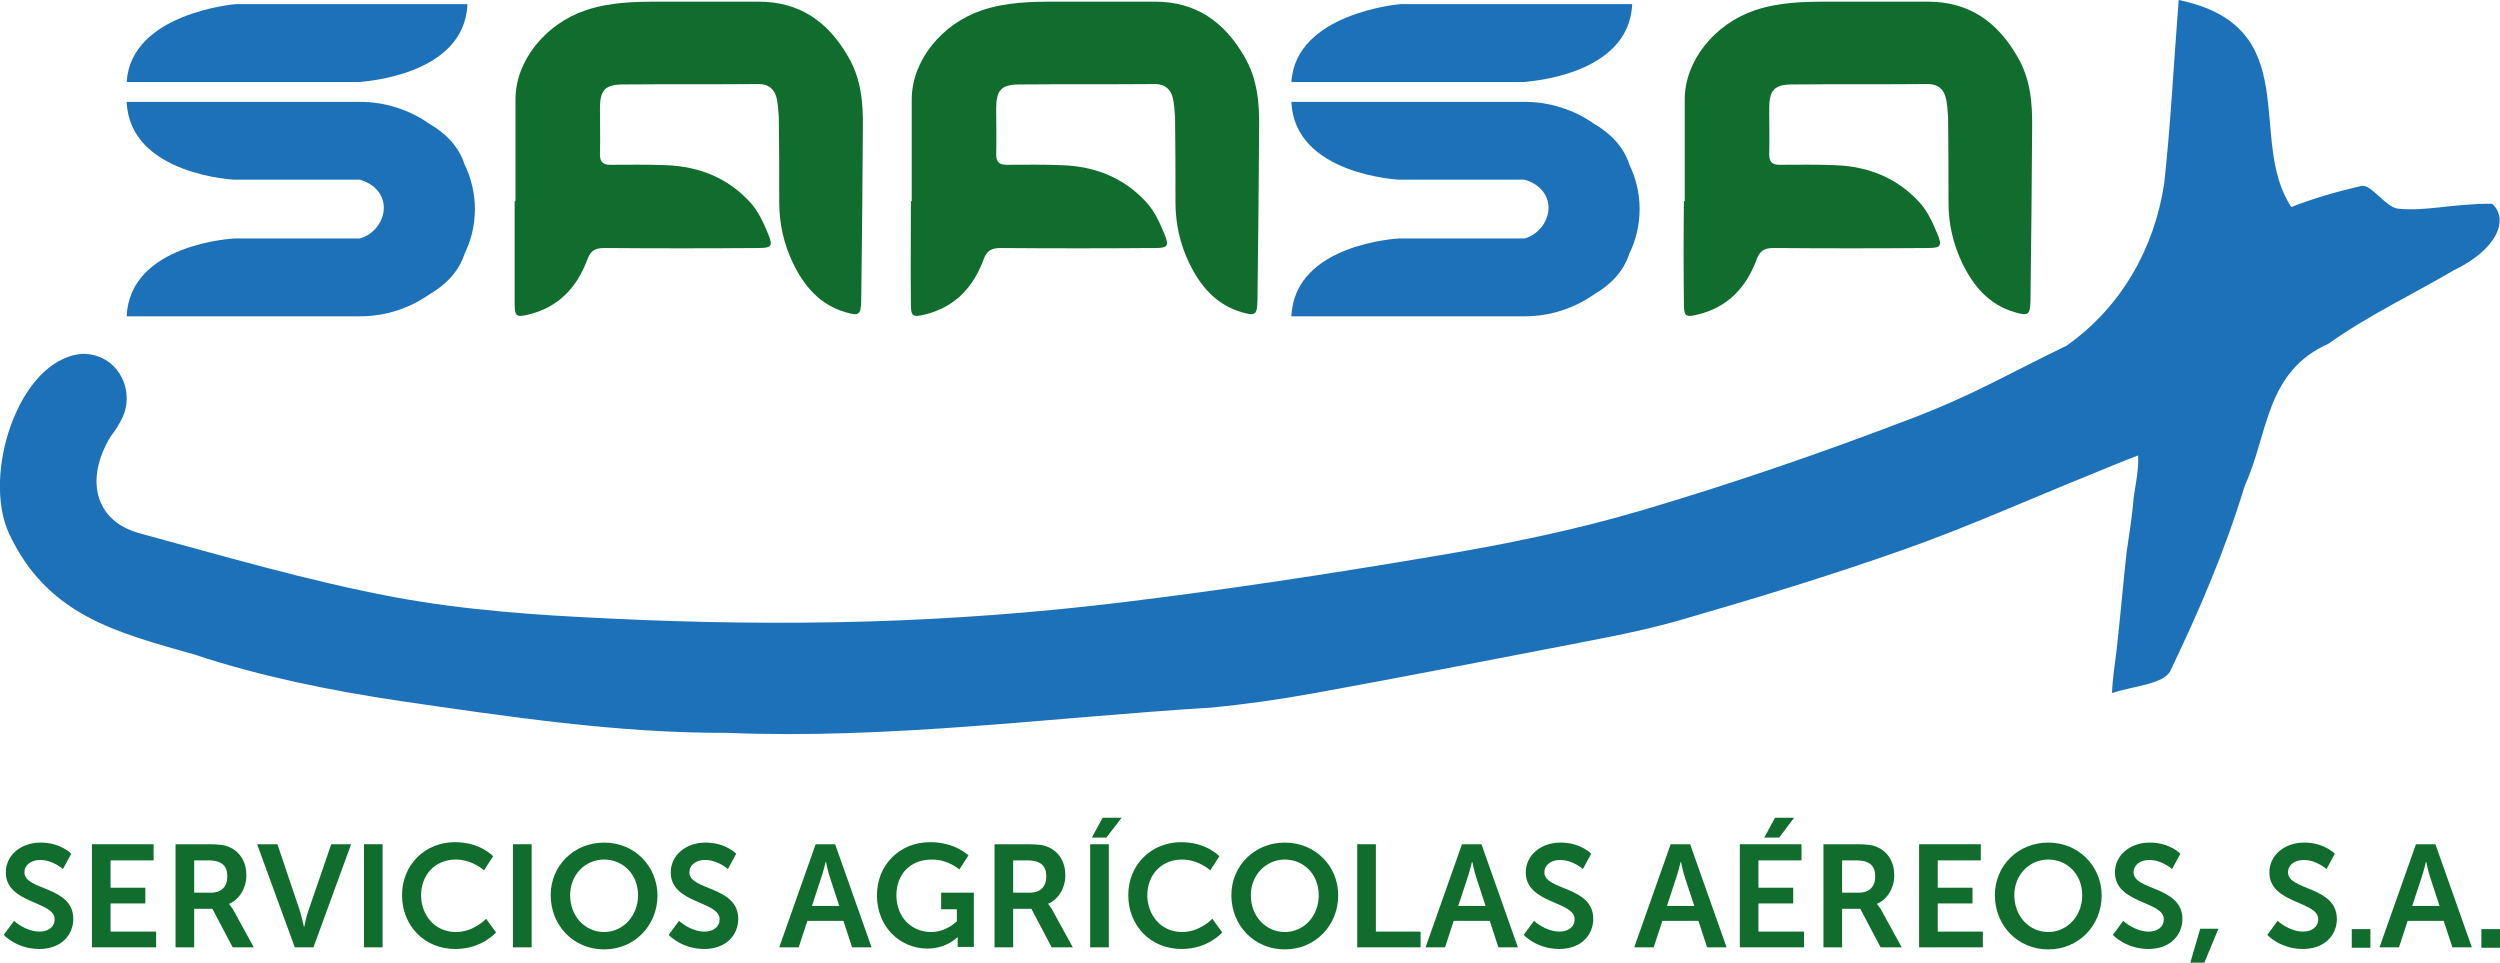
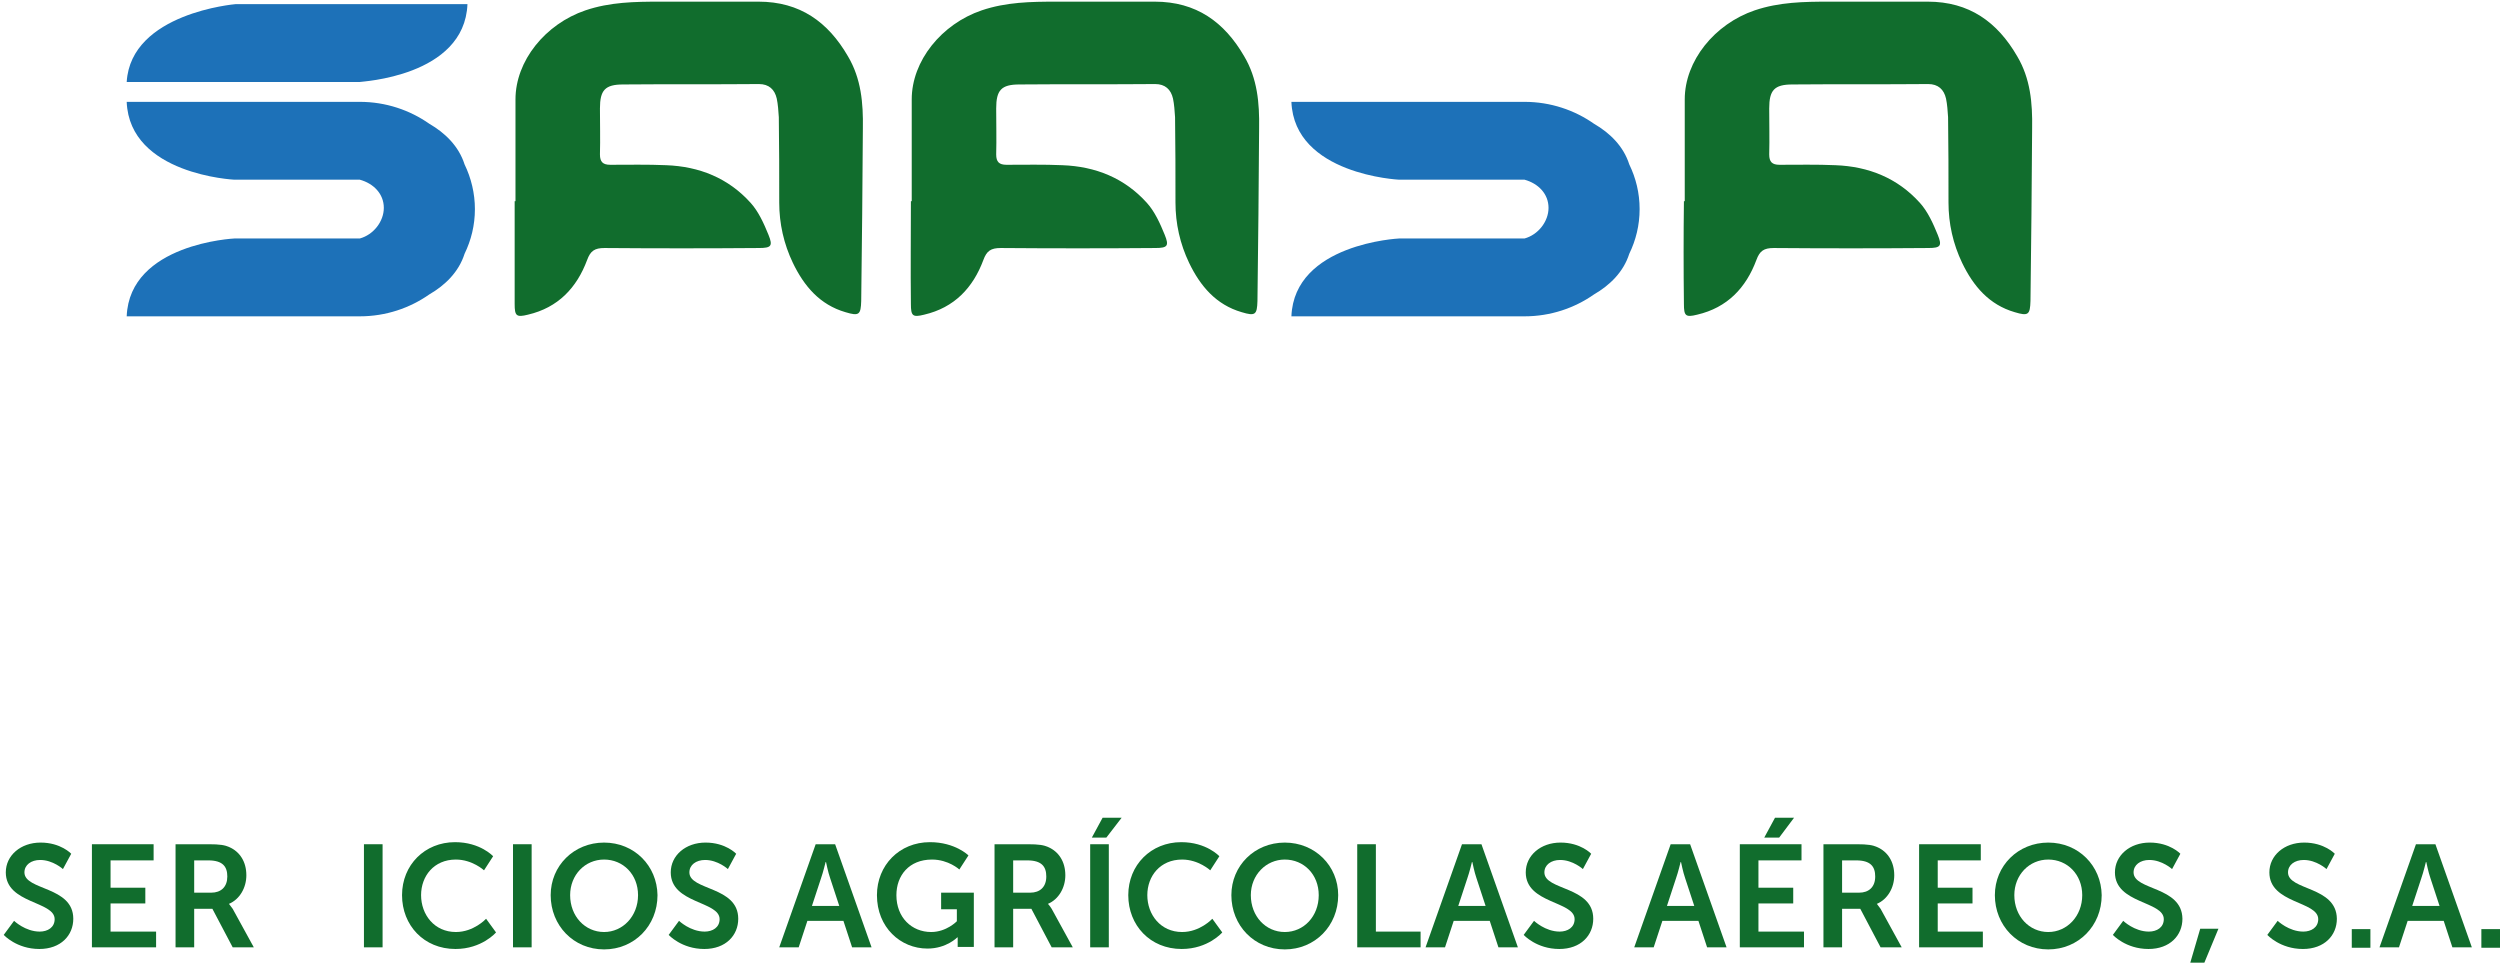
<svg xmlns="http://www.w3.org/2000/svg" version="1.1" id="Capa_1" x="0px" y="0px" width="603.8px" height="232.5px" viewBox="0 0 603.8 232.5" style="enable-background:new 0 0 603.8 232.5;" xml:space="preserve">
  <style type="text/css">
	.st0{fill:none;}
	.st1{fill:#1D71B8;}
	.st2{fill:#116D2D;}
</style>
  <g>
    <path class="st0" d="M405.9,208.2L405.9,208.2c-0.1,0-0.6,2.5-1.1,3.9l-2.2,6.7h6.5l-2.2-6.7C406.4,210.7,405.9,208.2,405.9,208.2z   " />
    <path class="st0" d="M199.4,208.2L199.4,208.2c-0.1,0-0.6,2.5-1.1,3.9l-2.2,6.7h6.5l-2.2-6.7C199.9,210.7,199.4,208.2,199.4,208.2z   " />
    <path class="st0" d="M494.7,207.7c-4.6,0-8.2,3.6-8.2,8.6c0,5.1,3.6,8.9,8.2,8.9c4.6,0,8.2-3.8,8.2-8.9   C502.9,211.3,499.2,207.7,494.7,207.7z" />
    <path class="st0" d="M448.3,207.8h-3.4v7.8h4.1c2.4,0,3.9-1.4,3.9-3.9C452.9,209.3,451.9,207.8,448.3,207.8z" />
    <path class="st0" d="M50.3,207.8h-3.4v7.8H51c2.4,0,3.9-1.4,3.9-3.9C54.9,209.3,53.9,207.8,50.3,207.8z" />
-     <path class="st0" d="M310.3,207.7c-4.6,0-8.2,3.6-8.2,8.6c0,5.1,3.7,8.9,8.2,8.9c4.6,0,8.2-3.8,8.2-8.9   C318.5,211.3,314.9,207.7,310.3,207.7z" />
+     <path class="st0" d="M310.3,207.7c0,5.1,3.7,8.9,8.2,8.9c4.6,0,8.2-3.8,8.2-8.9   C318.5,211.3,314.9,207.7,310.3,207.7z" />
    <path class="st0" d="M355.6,208.2L355.6,208.2c-0.1,0-0.6,2.5-1.1,3.9l-2.2,6.7h6.5l-2.2-6.7C356.1,210.7,355.6,208.2,355.6,208.2z   " />
    <path class="st0" d="M248.2,207.8h-3.4v7.8h4.1c2.4,0,3.9-1.4,3.9-3.9C252.7,209.3,251.7,207.8,248.2,207.8z" />
    <path class="st0" d="M145.9,207.7c-4.6,0-8.2,3.6-8.2,8.6c0,5.1,3.6,8.9,8.2,8.9c4.6,0,8.2-3.8,8.2-8.9   C154.1,211.3,150.4,207.7,145.9,207.7z" />
    <path class="st0" d="M585.9,208.2L585.9,208.2c-0.1,0-0.6,2.5-1.1,3.9l-2.2,6.7h6.5l-2.2-6.7C586.5,210.7,585.9,208.2,585.9,208.2z   " />
-     <path class="st1" d="M394.2,1h-56c0,0-25.3,2.1-26.3,18.8h56.3C368.1,19.7,393.5,18.6,394.2,1z" />
    <path class="st1" d="M368.2,57.6h-30.3c0,0-25.3,1.2-26,18.8h56c0,0,0.1,0,0.3,0v0c6.3,0,12.1-2,16.8-5.3c3.8-2.2,7.1-5.4,8.5-9.8   c1.6-3.3,2.5-6.9,2.5-10.8s-0.9-7.5-2.5-10.8c-1.4-4.4-4.7-7.6-8.5-9.8c-4.7-3.3-10.5-5.3-16.8-5.3v0c-0.2,0-0.3,0-0.3,0h-56   c0.7,17.6,26,18.8,26,18.8h30.3c3.3,0.9,5.8,3.4,5.8,6.8C374,53.5,371.5,56.7,368.2,57.6z" />
    <path class="st1" d="M112.9,1h-56c0,0-25.3,2.1-26.3,18.8h56.3C86.9,19.7,112.2,18.6,112.9,1z" />
    <path class="st1" d="M86.9,57.6H56.6c0,0-25.3,1.2-26,18.8h56c0,0,0.1,0,0.3,0v0c6.3,0,12.1-2,16.8-5.3c3.8-2.2,7.1-5.4,8.5-9.8   c1.6-3.3,2.5-6.9,2.5-10.8c0-3.8-0.9-7.5-2.5-10.8c-1.4-4.4-4.7-7.6-8.5-9.8c-4.7-3.3-10.5-5.3-16.8-5.3v0c-0.2,0-0.3,0-0.3,0h-56   c0.7,17.6,26,18.8,26,18.8h30.3c3.3,0.9,5.8,3.4,5.8,6.8C92.7,53.5,90.2,56.7,86.9,57.6z" />
    <path class="st2" d="M124.3,73.4c0,2.9,0.4,3.3,3.2,2.6c7.3-1.7,11.8-6.5,14.3-13.2c0.8-2.2,1.8-2.9,4.2-2.9   c12.4,0.1,24.8,0.1,37.3,0c3,0,3.4-0.5,2.3-3.2c-1.1-2.7-2.4-5.6-4.3-7.7c-5.4-6-12.4-8.8-20.4-9.1c-4.5-0.2-9-0.1-13.5-0.1   c-1.8,0-2.5-0.7-2.5-2.5c0.1-3.7,0-7.4,0-11.1c0-4.4,1.2-5.8,5.6-5.8c10.9-0.1,21.8,0,32.8-0.1c2.4,0,3.8,1.3,4.3,3.5   c0.3,1.4,0.4,3,0.5,4.5c0.1,6.9,0.1,13.7,0.1,20.6c0,5.1,1.1,10,3.3,14.6c2.7,5.6,6.5,10.1,12.7,11.9c3.3,1,3.7,0.6,3.8-2.7   c0.2-13.9,0.3-27.8,0.4-41.7c0.1-6.1-0.4-12-3.6-17.4c-4.8-8.3-11.6-13.2-21.6-13.2c-7.9,0-15.9,0-23.8,0c-6.1,0-12.1,0.1-18,2.1   c-9.7,3.3-16.9,12.2-16.9,21.5c0,8.2,0,16.4,0,24.6c-0.1,0-0.1,0-0.2,0C124.3,56.7,124.3,65.1,124.3,73.4z" />
    <path class="st2" d="M220,73.4c0,2.9,0.4,3.3,3.2,2.6c7.3-1.7,11.8-6.5,14.3-13.2c0.8-2.2,1.8-2.9,4.2-2.9   c12.4,0.1,24.8,0.1,37.3,0c3,0,3.4-0.5,2.3-3.2c-1.1-2.7-2.4-5.6-4.3-7.7c-5.4-6-12.4-8.8-20.4-9.1c-4.5-0.2-9-0.1-13.5-0.1   c-1.8,0-2.5-0.7-2.5-2.5c0.1-3.7,0-7.4,0-11.1c0-4.4,1.2-5.8,5.6-5.8c10.9-0.1,21.8,0,32.8-0.1c2.4,0,3.8,1.3,4.3,3.5   c0.3,1.4,0.4,3,0.5,4.5c0.1,6.9,0.1,13.7,0.1,20.6c0,5.1,1.1,10,3.3,14.6c2.7,5.6,6.5,10.1,12.7,11.9c3.3,1,3.7,0.6,3.8-2.7   c0.2-13.9,0.3-27.8,0.4-41.7c0.1-6.1-0.4-12-3.6-17.4c-4.8-8.3-11.6-13.2-21.6-13.2c-7.9,0-15.9,0-23.8,0c-6.1,0-12.1,0.1-18,2.1   c-9.7,3.3-16.9,12.2-16.9,21.5c0,8.2,0,16.4,0,24.6c-0.1,0-0.1,0-0.2,0C220,56.7,219.9,65.1,220,73.4z" />
    <path class="st2" d="M406.7,73.4c0,2.9,0.4,3.3,3.2,2.6c7.3-1.7,11.8-6.5,14.3-13.2c0.8-2.2,1.8-2.9,4.2-2.9   c12.4,0.1,24.8,0.1,37.3,0c3,0,3.4-0.5,2.3-3.2c-1.1-2.7-2.4-5.6-4.3-7.7c-5.4-6-12.4-8.8-20.4-9.1c-4.5-0.2-9-0.1-13.5-0.1   c-1.8,0-2.5-0.7-2.5-2.5c0.1-3.7,0-7.4,0-11.1c0-4.4,1.2-5.8,5.6-5.8c10.9-0.1,21.8,0,32.8-0.1c2.4,0,3.8,1.3,4.3,3.5   c0.3,1.4,0.4,3,0.5,4.5c0.1,6.9,0.1,13.7,0.1,20.6c0,5.1,1.1,10,3.3,14.6c2.7,5.6,6.5,10.1,12.7,11.9c3.3,1,3.7,0.6,3.8-2.7   c0.2-13.9,0.3-27.8,0.4-41.7c0.1-6.1-0.4-12-3.6-17.4c-4.8-8.3-11.6-13.2-21.6-13.2c-7.9,0-15.9,0-23.8,0c-6.1,0-12.1,0.1-18,2.1   c-9.7,3.3-16.9,12.2-16.9,21.5c0,8.2,0,16.4,0,24.6c-0.1,0-0.1,0-0.2,0C406.6,56.7,406.6,65.1,406.7,73.4z" />
-     <path class="st1" d="M562.4,83c9.2-6.6,20.3-11.9,30.2-17.7c10.4-5,13.5-12.2,9.3-16.1c-9.8,0-16.1,1.9-22.7,1.2   c-3-0.3-6.5-6-8.9-5.5c-6.4,1.5-11.8,3.1-16.9,5.1c-10.9-16.3,3.7-43.6-27.2-50c-1.2,15.1-1.9,29.7-3.5,44.3   c-2.3,15.3-10.1,29.7-23.6,39.2c-14.7,7.1-22.3,11.8-37.5,17.6c-21.4,8.2-43.2,15.7-65.2,22.2c-16.3,4.8-33,8.2-49.8,11   c-25.4,4.3-50.9,8.2-76.6,11.3c-20,2.4-40.2,3.9-60.3,4.5c-20.7,0.6-41.5,0.3-62.2-0.7c-17.5-0.8-35.2-2-52.4-5.2   c-20.7-3.9-41.1-9.9-61.4-15.4c-11-3-13.2-13.3-6.9-23.5c0.9-1.1,2.1-3,2.7-4.3c3.1-6.4-0.6-14.3-7.7-15.4   c-0.8-0.1-1.5-0.2-2.3-0.1C4.4,87.1-4.4,114.7,2.2,128.9c9.3,19.8,25.9,23.8,44.8,29.2c16,5.3,32.9,8.7,49.6,11.2   c26.2,3.8,52.7,7.8,79,7.7c39.1,1.6,77.9-3.7,116.9-6.1c8.4-0.8,16.7-2,25-3.5c18.7-3.4,37.3-7,55.9-10.6   c10.6-2.1,21.3-3.9,31.6-6.8c18.4-5.3,36.8-10.9,54.9-17.3c15.3-5.4,30.2-12.1,45.3-18.2c3.1-1.3,8-3.3,11.2-4.5   c0.2,3.1-0.6,6.9-1.1,10.3c-0.3,4.4-1.1,8.8-1.7,13.2c-0.9,8.3-1.5,15.6-2.4,23.5c-0.4,3.3-1,7-1.1,10.4c4.9-1.7,12.5-2.1,14.1-5.4   c6.9-14.5,12.8-27.9,18-44.8C547.9,104.7,547.1,89.8,562.4,83z" />
    <path class="st2" d="M5.9,210.7c0-1.8,1.6-3,3.8-3c3.1,0,5.5,2.2,5.5,2.2l2-3.7c0,0-2.5-2.7-7.4-2.7c-4.8,0-8.4,3.1-8.4,7.2   c0,7.6,11.8,6.9,11.8,11.3c0,2-1.7,3-3.6,3c-3.5,0-6.2-2.6-6.2-2.6l-2.5,3.4c0,0,3.1,3.4,8.6,3.4c5.2,0,8.2-3.3,8.2-7.3   C17.7,214,5.9,215.1,5.9,210.7z" />
    <polygon class="st2" points="26.7,218.2 35.1,218.2 35.1,214.4 26.7,214.4 26.7,207.8 37.1,207.8 37.1,203.9 22.2,203.9    22.2,228.8 37.7,228.8 37.7,225 26.7,225  " />
    <path class="st2" d="M55.3,218.3L55.3,218.3c2.6-1.1,4.2-3.9,4.2-6.9c0-3.3-1.6-5.7-4.1-6.8c-1.1-0.5-2.3-0.7-5-0.7h-8v24.9h4.5   v-9.3h4.4l4.9,9.3h5.1l-5.1-9.3C55.6,218.7,55.3,218.3,55.3,218.3z M51,215.6h-4.1v-7.8h3.4c3.5,0,4.6,1.5,4.6,3.9   C54.9,214.2,53.4,215.6,51,215.6z" />
-     <path class="st2" d="M74.4,220.2c-0.5,1.4-0.9,3.6-0.9,3.6h-0.1c0,0-0.5-2.2-0.9-3.6L67,203.9h-4.9l9.1,24.9h4.5l9.1-24.9h-4.8   L74.4,220.2z" />
    <rect x="87.9" y="203.9" class="st2" width="4.5" height="24.9" />
    <path class="st2" d="M110.1,225.1c-5.2,0-8.4-4.2-8.4-8.9c0-4.6,3.1-8.6,8.4-8.6c4,0,6.8,2.6,6.8,2.6l2.2-3.4c0,0-3.1-3.4-9.2-3.4   c-7.3,0-12.8,5.5-12.8,12.8c0,7.3,5.3,13,12.9,13c6.4,0,9.8-4,9.8-4l-2.4-3.3C117.3,222,114.4,225.1,110.1,225.1z" />
    <rect x="123.9" y="203.9" class="st2" width="4.5" height="24.9" />
    <path class="st2" d="M145.9,203.5c-7.3,0-12.9,5.6-12.9,12.7c0,7.3,5.5,13.1,12.9,13.1c7.3,0,12.9-5.7,12.9-13.1   C158.7,209.1,153.2,203.5,145.9,203.5z M145.9,225.1c-4.6,0-8.2-3.8-8.2-8.9c0-4.9,3.6-8.6,8.2-8.6c4.6,0,8.2,3.6,8.2,8.6   C154.1,221.3,150.4,225.1,145.9,225.1z" />
    <path class="st2" d="M166.5,210.7c0-1.8,1.6-3,3.8-3c3.1,0,5.5,2.2,5.5,2.2l2-3.7c0,0-2.5-2.7-7.4-2.7c-4.8,0-8.4,3.1-8.4,7.2   c0,7.6,11.8,6.9,11.8,11.3c0,2-1.7,3-3.6,3c-3.5,0-6.2-2.6-6.2-2.6l-2.5,3.4c0,0,3.1,3.4,8.6,3.4c5.2,0,8.2-3.3,8.2-7.3   C178.3,214,166.5,215.1,166.5,210.7z" />
    <path class="st2" d="M197,203.9l-8.8,24.9h4.7l2.1-6.4h8.7l2.1,6.4h4.7l-8.8-24.9H197z M196.1,218.8l2.2-6.7   c0.5-1.4,1.1-3.9,1.1-3.9h0.1c0,0,0.5,2.5,1,3.9l2.2,6.7H196.1z" />
    <path class="st2" d="M227.3,219.6h3.8v2.9c0,0-2.5,2.6-6.2,2.6c-4.7,0-8.4-3.5-8.4-8.9c0-4.7,3-8.6,8.6-8.6c4,0,6.6,2.4,6.6,2.4   l2.2-3.4c0,0-3.2-3.2-9.3-3.2c-7.4,0-12.8,5.6-12.8,12.8c0,7.8,5.7,12.9,12.2,12.9c4.6,0,7.2-2.7,7.2-2.7h0.1c0,0,0,0.5,0,1.1v1.2   h3.9v-13.1h-7.9V219.6z" />
    <path class="st2" d="M253.1,218.3L253.1,218.3c2.6-1.1,4.2-3.9,4.2-6.9c0-3.3-1.6-5.7-4.1-6.8c-1.1-0.5-2.3-0.7-5-0.7h-8v24.9h4.5   v-9.3h4.4l4.9,9.3h5.1l-5.1-9.3C253.5,218.7,253.1,218.3,253.1,218.3z M248.8,215.6h-4.1v-7.8h3.4c3.5,0,4.6,1.5,4.6,3.9   C252.7,214.2,251.2,215.6,248.8,215.6z" />
    <rect x="263.3" y="203.9" class="st2" width="4.5" height="24.9" />
    <polygon class="st2" points="263.7,202.3 267.2,202.3 270.9,197.5 266.3,197.5  " />
    <path class="st2" d="M285.5,225.1c-5.2,0-8.4-4.2-8.4-8.9c0-4.6,3.1-8.6,8.4-8.6c4,0,6.8,2.6,6.8,2.6l2.2-3.4c0,0-3.1-3.4-9.2-3.4   c-7.3,0-12.8,5.5-12.8,12.8c0,7.3,5.3,13,12.9,13c6.4,0,9.8-4,9.8-4l-2.4-3.3C292.7,222,289.8,225.1,285.5,225.1z" />
    <path class="st2" d="M310.3,203.5c-7.3,0-12.9,5.6-12.9,12.7c0,7.3,5.5,13.1,12.9,13.1c7.3,0,12.9-5.7,12.9-13.1   C323.2,209.1,317.6,203.5,310.3,203.5z M310.3,225.1c-4.6,0-8.2-3.8-8.2-8.9c0-4.9,3.7-8.6,8.2-8.6c4.6,0,8.2,3.6,8.2,8.6   C318.5,221.3,314.9,225.1,310.3,225.1z" />
    <polygon class="st2" points="332.3,203.9 327.8,203.9 327.8,228.8 343.1,228.8 343.1,225 332.3,225  " />
    <path class="st2" d="M353.1,203.9l-8.8,24.9h4.7l2.1-6.4h8.7l2.1,6.4h4.7l-8.8-24.9H353.1z M352.2,218.8l2.2-6.7   c0.5-1.4,1.1-3.9,1.1-3.9h0.1c0,0,0.5,2.5,1,3.9l2.2,6.7H352.2z" />
    <path class="st2" d="M373,210.7c0-1.8,1.6-3,3.8-3c3.1,0,5.5,2.2,5.5,2.2l2-3.7c0,0-2.5-2.7-7.4-2.7c-4.8,0-8.4,3.1-8.4,7.2   c0,7.6,11.8,6.9,11.8,11.3c0,2-1.7,3-3.6,3c-3.5,0-6.2-2.6-6.2-2.6l-2.5,3.4c0,0,3.1,3.4,8.6,3.4c5.2,0,8.2-3.3,8.2-7.3   C384.8,214,373,215.1,373,210.7z" />
    <path class="st2" d="M403.5,203.9l-8.8,24.9h4.7l2.1-6.4h8.7l2.1,6.4h4.7l-8.8-24.9H403.5z M402.6,218.8l2.2-6.7   c0.5-1.4,1.1-3.9,1.1-3.9h0.1c0,0,0.5,2.5,1,3.9l2.2,6.7H402.6z" />
    <polygon class="st2" points="424.7,218.2 433.1,218.2 433.1,214.4 424.7,214.4 424.7,207.8 435.1,207.8 435.1,203.9 420.2,203.9    420.2,228.8 435.7,228.8 435.7,225 424.7,225  " />
    <polygon class="st2" points="428.7,197.5 426.1,202.3 429.7,202.3 433.3,197.5  " />
    <path class="st2" d="M453.3,218.3L453.3,218.3c2.6-1.1,4.2-3.9,4.2-6.9c0-3.3-1.6-5.7-4.1-6.8c-1.1-0.5-2.3-0.7-5-0.7h-8v24.9h4.5   v-9.3h4.4l4.9,9.3h5.1l-5.1-9.3C453.6,218.7,453.3,218.3,453.3,218.3z M449,215.6h-4.1v-7.8h3.4c3.5,0,4.6,1.5,4.6,3.9   C452.9,214.2,451.4,215.6,449,215.6z" />
    <polygon class="st2" points="468,218.2 476.4,218.2 476.4,214.4 468,214.4 468,207.8 478.4,207.8 478.4,203.9 463.5,203.9    463.5,228.8 478.9,228.8 478.9,225 468,225  " />
    <path class="st2" d="M494.7,203.5c-7.3,0-12.9,5.6-12.9,12.7c0,7.3,5.5,13.1,12.9,13.1c7.3,0,12.9-5.7,12.9-13.1   C507.5,209.1,502,203.5,494.7,203.5z M494.7,225.1c-4.6,0-8.2-3.8-8.2-8.9c0-4.9,3.6-8.6,8.2-8.6c4.6,0,8.2,3.6,8.2,8.6   C502.9,221.3,499.2,225.1,494.7,225.1z" />
    <path class="st2" d="M515.3,210.7c0-1.8,1.6-3,3.8-3c3.1,0,5.5,2.2,5.5,2.2l2-3.7c0,0-2.5-2.7-7.4-2.7c-4.8,0-8.4,3.1-8.4,7.2   c0,7.6,11.8,6.9,11.8,11.3c0,2-1.7,3-3.6,3c-3.5,0-6.2-2.6-6.2-2.6l-2.5,3.4c0,0,3.1,3.4,8.6,3.4c5.2,0,8.2-3.3,8.2-7.3   C527,214,515.3,215.1,515.3,210.7z" />
    <polygon class="st2" points="529,232.5 532.4,232.5 535.8,224.3 531.4,224.3  " />
    <path class="st2" d="M552.6,210.7c0-1.8,1.6-3,3.8-3c3.1,0,5.5,2.2,5.5,2.2l2-3.7c0,0-2.5-2.7-7.4-2.7c-4.8,0-8.4,3.1-8.4,7.2   c0,7.6,11.8,6.9,11.8,11.3c0,2-1.7,3-3.6,3c-3.5,0-6.2-2.6-6.2-2.6l-2.5,3.4c0,0,3.1,3.4,8.6,3.4c5.2,0,8.2-3.3,8.2-7.3   C564.3,214,552.6,215.1,552.6,210.7z" />
    <rect x="568" y="224.4" class="st2" width="4.5" height="4.5" />
    <path class="st2" d="M583.5,203.9l-8.8,24.9h4.7l2.1-6.4h8.7l2.1,6.4h4.7l-8.8-24.9H583.5z M582.6,218.8l2.2-6.7   c0.5-1.4,1.1-3.9,1.1-3.9h0.1c0,0,0.5,2.5,1,3.9l2.2,6.7H582.6z" />
    <rect x="599.3" y="224.4" class="st2" width="4.5" height="4.5" />
  </g>
</svg>